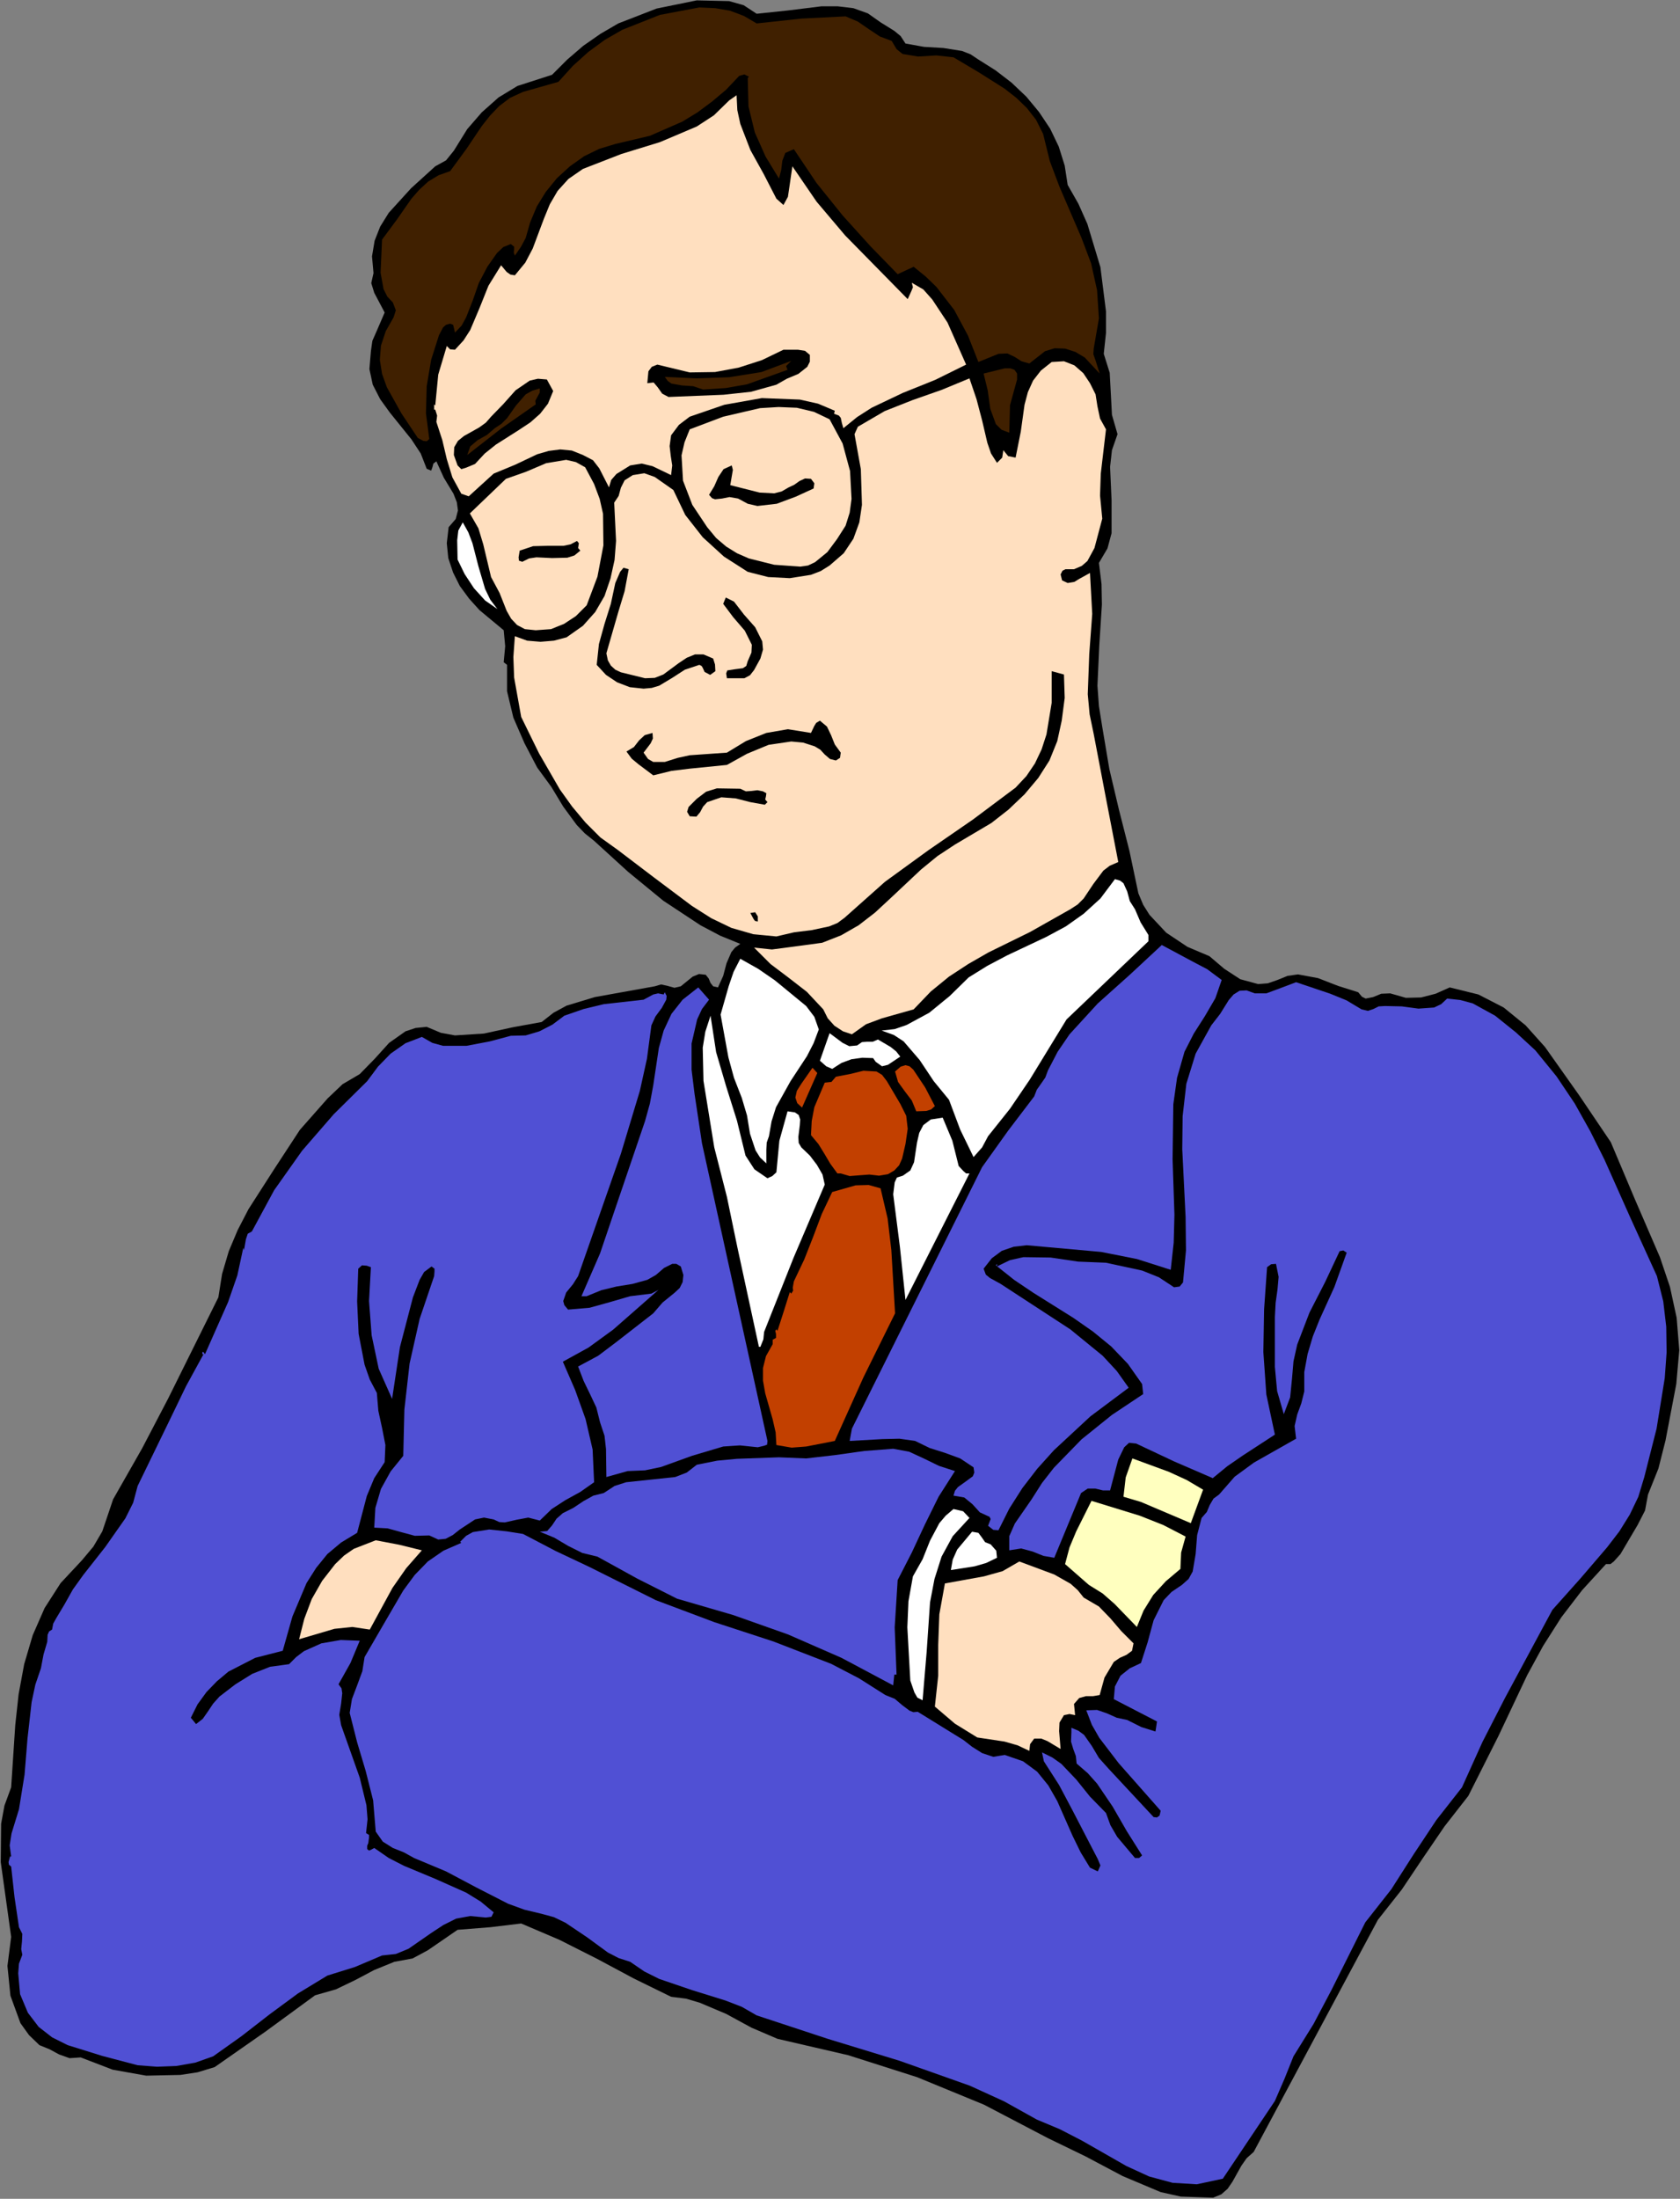
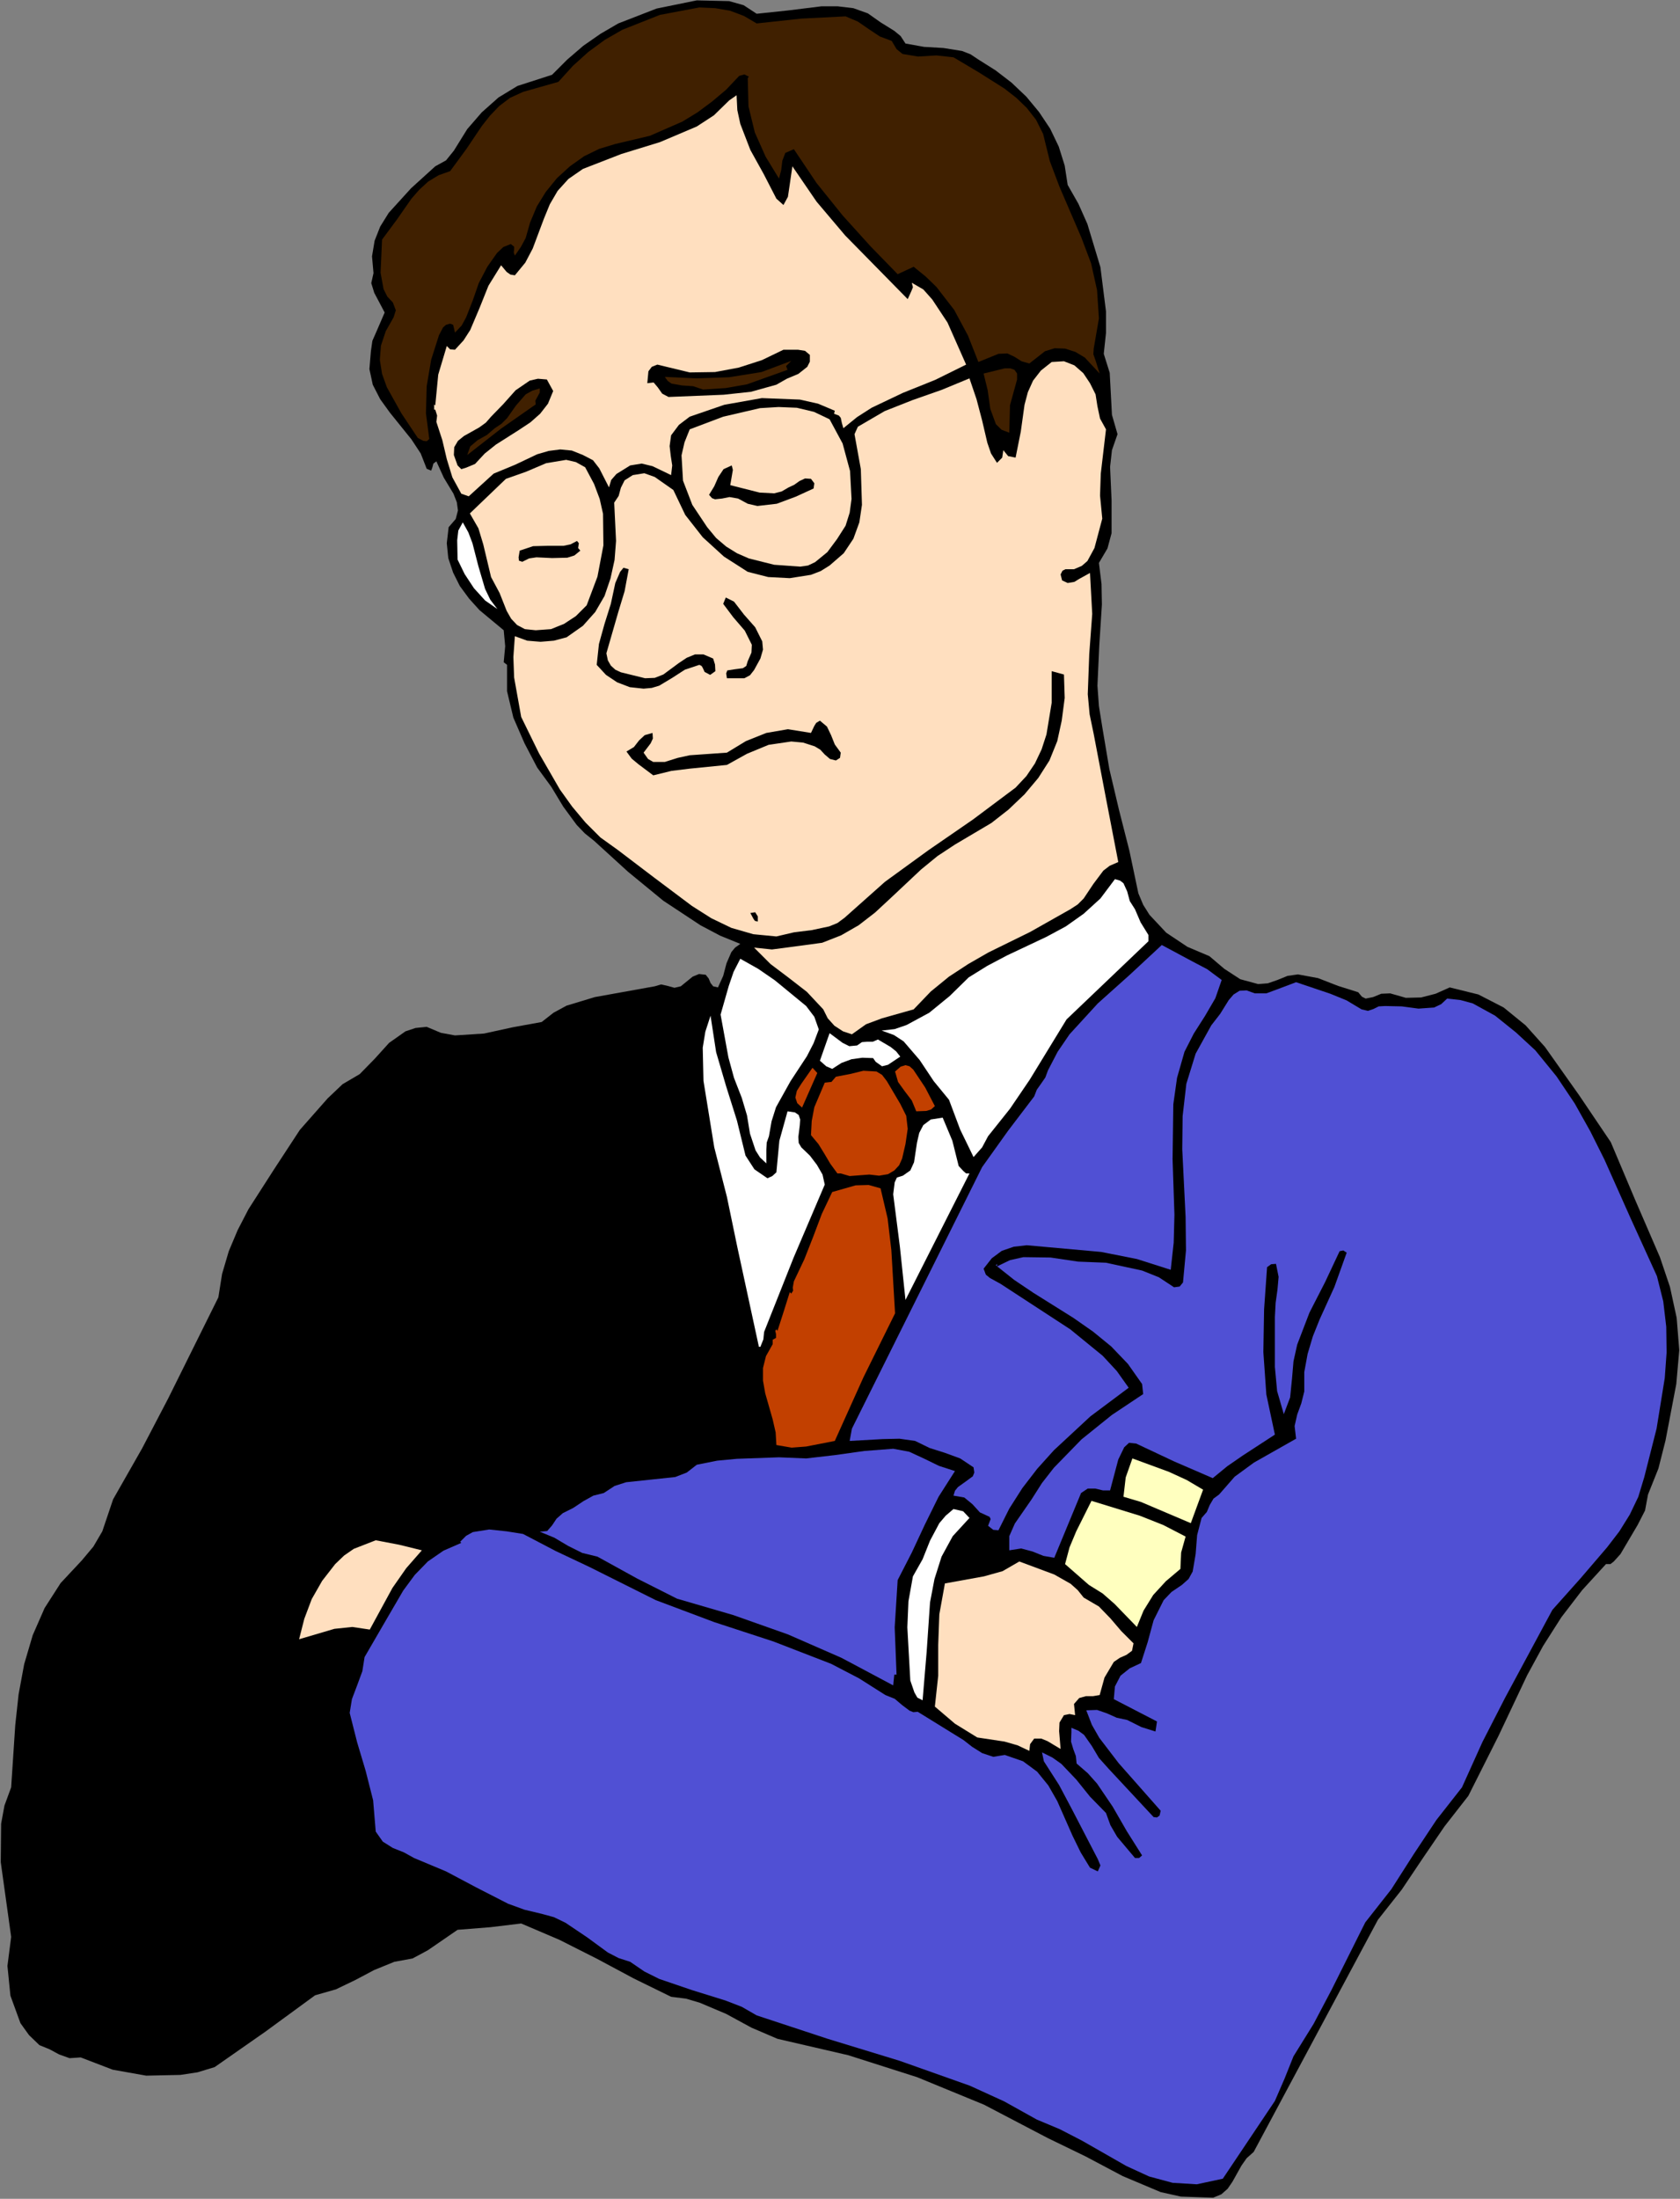
<svg xmlns="http://www.w3.org/2000/svg" xmlns:ns1="http://sodipodi.sourceforge.net/DTD/sodipodi-0.dtd" xmlns:ns2="http://www.inkscape.org/namespaces/inkscape" version="1.0" width="114.706mm" height="150.114mm" id="svg86" ns1:docname="JBIZ094.WMF">
  <rect width="100%" height="100%" fill="#808080" stroke="none" />
  <ns1:namedview pagecolor="#ffffff" bordercolor="#666666" borderopacity="1" objecttolerance="10" gridtolerance="10" guidetolerance="10" ns2:pageopacity="0" ns2:pageshadow="2" ns2:window-width="640" ns2:window-height="480" id="namedview88" />
  <defs id="defs6">
    <clipPath clipPathUnits="userSpaceOnUse" id="clipWmfPath1">
      <path d="M 0,0 L 433.44,0 L 433.44,567.264 L 0,567.264 z" id="path2" />
    </clipPath>
    <pattern id="WMFhbasepattern" patternUnits="userSpaceOnUse" width="6" height="6" x="0" y="0" />
  </defs>
  <path style="fill:#000000;fill-rule:evenodd;fill-opacity:1;stroke:none;" clip-path="url(#clipWmfPath1)" d="  M 195.264,3.552   L 203.424,2.688   L 211.968,1.632   L 216.192,1.632   L 220.224,2.112   L 223.968,3.456   L 227.232,5.76   L 230.784,7.968   L 232.416,9.312   L 233.664,11.232   L 238.464,12.096   L 243.456,12.384   L 248.256,13.152   L 250.464,14.016   L 252.48,15.36   L 256.896,18.144   L 261.024,21.312   L 264.864,24.96   L 268.128,28.896   L 271.008,33.216   L 273.216,37.824   L 274.752,42.72   L 275.52,47.712   L 278.304,52.608   L 280.608,57.792   L 283.968,68.928   L 285.408,80.352   L 285.408,85.92   L 284.832,91.296   L 286.368,96.192   L 286.656,101.568   L 286.944,107.04   L 288.384,112.032   L 286.944,116.16   L 286.464,120.48   L 286.848,129.12   L 286.848,137.568   L 285.792,141.504   L 283.584,145.248   L 284.256,150.72   L 284.352,156   L 283.68,166.464   L 283.2,176.928   L 283.584,182.208   L 284.448,187.584   L 286.272,198.432   L 288.768,208.992   L 291.456,219.552   L 293.76,230.496   L 295.008,233.472   L 296.64,236.064   L 300.96,240.672   L 306.432,244.32   L 312.096,246.72   L 315.936,249.984   L 320.064,252.672   L 324.672,253.92   L 327.168,253.728   L 329.664,252.864   L 332.256,251.808   L 334.944,251.424   L 340.128,252.384   L 345.312,254.4   L 350.496,256.032   L 351.456,257.184   L 352.416,257.664   L 354.336,257.28   L 356.448,256.416   L 358.752,256.32   L 362.784,257.472   L 366.72,257.376   L 370.464,256.416   L 374.112,254.784   L 381.504,256.608   L 388.032,259.968   L 393.696,264.576   L 398.688,270.144   L 407.52,282.624   L 415.68,294.72   L 421.92,309.504   L 428.352,324.384   L 430.944,332.064   L 432.672,340.032   L 433.344,348.384   L 432.576,357.12   L 429.792,371.712   L 427.968,378.912   L 425.28,385.632   L 424.512,389.76   L 422.592,393.504   L 418.176,400.992   L 416.448,402.912   L 415.584,403.584   L 414.432,403.584   L 408.288,410.304   L 402.912,417.312   L 398.208,424.704   L 394.08,432.288   L 386.688,447.936   L 378.912,463.392   L 372.768,471.264   L 367.2,479.424   L 361.728,487.584   L 355.584,495.36   L 323.52,555.264   L 321.696,556.896   L 320.352,558.816   L 318.048,562.944   L 316.8,564.768   L 315.168,566.208   L 313.056,567.072   L 310.08,566.976   L 304.704,566.784   L 299.52,565.632   L 289.728,561.504   L 280.128,556.416   L 270.432,551.712   L 253.92,543.072   L 236.64,535.968   L 218.88,530.304   L 200.64,526.08   L 193.92,523.2   L 187.392,519.648   L 180.576,516.768   L 177.024,515.712   L 173.184,515.232   L 163.584,510.528   L 154.08,505.44   L 144.384,500.544   L 134.496,496.32   L 126.528,497.28   L 118.08,497.952   L 110.4,503.232   L 106.464,505.344   L 101.76,506.208   L 96.576,508.32   L 91.68,510.912   L 86.688,513.312   L 81.312,514.848   L 68.448,524.256   L 55.392,533.376   L 50.976,534.72   L 46.56,535.392   L 37.728,535.584   L 29.088,534.048   L 20.832,530.88   L 17.952,531.072   L 15.264,530.112   L 12.768,528.768   L 10.176,527.712   L 7.488,525.12   L 5.28,522.048   L 2.688,514.944   L 1.92,507.264   L 2.88,499.776   L 0.192,480.48   L 0.288,470.592   L 1.152,465.888   L 2.88,461.184   L 3.936,445.152   L 4.8,437.184   L 6.24,429.408   L 8.448,421.92   L 11.52,414.912   L 15.648,408.48   L 21.12,402.624   L 24.096,399.072   L 26.4,395.136   L 29.184,386.88   L 36.672,373.728   L 43.392,360.864   L 56.352,334.752   L 57.312,328.704   L 59.04,322.848   L 61.344,317.376   L 64.128,312   L 70.656,301.824   L 77.376,291.552   L 84.576,283.392   L 88.416,279.744   L 92.832,277.152   L 96.768,273.12   L 100.416,269.088   L 104.64,266.112   L 107.232,265.248   L 110.112,264.96   L 113.76,266.496   L 117.408,267.168   L 124.896,266.688   L 132.384,265.056   L 139.776,263.712   L 142.848,261.312   L 146.208,259.488   L 153.504,257.28   L 168.96,254.496   L 170.592,254.016   L 172.32,254.4   L 174.048,254.88   L 175.68,254.496   L 178.752,252   L 180.384,251.328   L 182.112,251.52   L 182.88,252.48   L 183.36,253.632   L 184.032,254.496   L 185.28,254.784   L 186.624,251.808   L 187.488,248.544   L 188.736,245.664   L 189.696,244.512   L 191.04,243.552   L 185.856,241.44   L 180.768,238.752   L 171.168,232.416   L 162.048,224.928   L 153.312,216.96   L 150.912,215.04   L 148.8,212.832   L 145.344,208.128   L 142.272,203.04   L 138.624,198.048   L 135.36,191.808   L 132.48,185.184   L 130.848,178.368   L 130.848,171.552   L 129.984,170.88   L 130.368,166.752   L 129.984,162.624   L 123.744,157.44   L 121.056,154.464   L 118.656,151.2   L 116.928,147.744   L 115.68,144   L 115.296,140.16   L 115.776,136.032   L 117.6,133.92   L 118.176,131.712   L 117.888,129.6   L 117.024,127.392   L 114.528,123.264   L 112.608,119.04   L 111.84,119.616   L 111.552,120.672   L 111.264,121.44   L 110.112,120.96   L 108.576,117.024   L 106.176,113.376   L 100.608,106.464   L 98.112,103.008   L 96.192,99.264   L 95.328,95.232   L 95.712,90.624   L 96.096,87.936   L 97.152,85.536   L 99.264,80.64   L 96.576,75.552   L 95.808,73.056   L 96.384,70.464   L 96,66.144   L 96.672,62.112   L 98.112,58.464   L 100.32,54.912   L 106.08,48.576   L 112.32,42.912   L 115.104,41.376   L 117.12,38.88   L 120.576,33.312   L 124.32,28.992   L 128.64,25.152   L 133.536,22.176   L 138.912,20.448   L 142.464,19.296   L 146.4,15.36   L 150.528,11.808   L 154.944,8.736   L 159.552,6.048   L 169.44,2.208   L 179.808,0.096   L 188.16,0.288   L 191.904,1.344   L 195.264,3.552  z " id="path8" />
  <path style="fill:#402000;fill-rule:evenodd;fill-opacity:1;stroke:none;" clip-path="url(#clipWmfPath1)" d="  M 195.264,6.048   L 206.784,4.8   L 218.208,4.224   L 221.376,5.568   L 224.16,7.488   L 227.04,9.408   L 230.112,10.56   L 231.36,12.672   L 232.896,13.92   L 236.928,14.592   L 241.632,14.304   L 246.048,14.784   L 252.672,18.72   L 259.2,22.848   L 262.272,25.248   L 264.96,27.84   L 267.36,30.912   L 269.184,34.56   L 270.912,41.568   L 273.408,48.192   L 279.072,61.344   L 281.568,67.968   L 283.104,74.88   L 283.584,82.176   L 282.24,89.952   L 282.144,91.392   L 282.72,93.024   L 283.776,96.384   L 279.936,92.256   L 277.536,90.816   L 274.848,89.952   L 272.16,89.856   L 269.664,90.624   L 265.632,93.792   L 263.616,93.216   L 261.792,92.064   L 259.968,91.2   L 257.664,91.296   L 252.48,93.408   L 249.792,86.592   L 246.24,79.968   L 241.632,74.016   L 238.848,71.328   L 235.776,68.832   L 231.648,70.752   L 224.64,63.552   L 217.44,55.584   L 210.72,47.232   L 204.864,38.496   L 202.656,39.456   L 201.888,41.472   L 201.6,43.872   L 201.024,46.08   L 197.568,40.416   L 194.784,34.176   L 193.152,27.456   L 192.96,20.16   L 193.248,19.776   L 192.096,19.2   L 190.752,19.584   L 187.392,23.136   L 183.744,26.208   L 180,28.992   L 176.064,31.392   L 167.712,35.04   L 158.784,37.152   L 154.656,38.4   L 150.72,40.32   L 147.072,42.912   L 143.712,45.984   L 140.832,49.536   L 138.528,53.28   L 136.8,57.408   L 135.648,61.44   L 134.4,63.744   L 132.864,65.952   L 132.576,65.184   L 132.672,64.32   L 132.672,63.648   L 131.808,62.976   L 129.888,63.744   L 128.256,65.28   L 125.76,68.832   L 123.552,73.056   L 122.016,77.472   L 120.288,81.888   L 119.136,84   L 117.408,85.824   L 117.12,84.576   L 116.928,83.808   L 116.16,83.52   L 115.104,83.808   L 114.336,84.48   L 113.28,86.496   L 111.264,92.832   L 110.112,99.648   L 109.92,106.656   L 110.784,113.28   L 110.112,113.856   L 109.248,113.76   L 107.808,112.992   L 103.584,106.656   L 99.84,99.936   L 98.592,96.48   L 98.016,92.832   L 98.304,89.184   L 99.552,85.44   L 101.568,81.888   L 102.144,80.064   L 101.376,78.048   L 99.936,76.512   L 98.976,74.592   L 98.208,70.368   L 98.592,61.824   L 102.432,56.64   L 106.176,51.264   L 108.192,48.96   L 110.496,46.848   L 113.184,45.216   L 116.16,44.16   L 120.384,38.4   L 124.32,32.544   L 126.432,29.856   L 128.832,27.36   L 131.616,25.248   L 134.976,23.712   L 144.096,21.12   L 147.84,16.992   L 151.776,13.44   L 156.096,10.272   L 160.608,7.68   L 170.304,3.84   L 180.48,1.92   L 184.608,2.112   L 188.448,2.784   L 192,4.128   L 195.264,6.048  z " id="path10" />
  <path style="fill:#ffdfbf;fill-rule:evenodd;fill-opacity:1;stroke:none;" clip-path="url(#clipWmfPath1)" d="  M 200.352,51.264   L 202.176,52.896   L 203.328,50.784   L 203.712,48.192   L 204.48,42.912   L 210.72,52.032   L 218.112,60.768   L 234.24,77.184   L 235.2,75.072   L 235.584,74.112   L 235.296,72.96   L 238.272,74.688   L 240.576,77.28   L 244.512,83.232   L 249.312,94.08   L 241.344,98.016   L 232.992,101.376   L 224.928,105.216   L 221.184,107.616   L 217.632,110.496   L 217.248,109.152   L 216.96,107.808   L 216.48,107.232   L 215.712,106.944   L 215.232,106.752   L 215.424,105.984   L 211.104,104.16   L 206.4,103.104   L 196.608,102.72   L 186.912,104.448   L 177.984,107.52   L 175.2,109.632   L 173.184,112.32   L 172.8,115.104   L 173.088,117.6   L 173.472,120.096   L 173.184,122.592   L 168.384,120.288   L 165.6,119.616   L 162.624,120.096   L 159.072,122.304   L 157.728,123.84   L 157.152,125.76   L 154.656,120.864   L 153.024,118.752   L 150.432,117.408   L 147.552,116.256   L 144.576,115.968   L 141.6,116.352   L 138.624,117.216   L 132.96,119.904   L 127.392,122.208   L 120.96,128.064   L 119.04,127.392   L 116.736,123.168   L 115.296,118.464   L 114.144,113.568   L 112.608,108.864   L 112.8,107.232   L 112.32,105.696   L 112.032,105.696   L 112.032,104.352   L 112.32,104.64   L 113.088,96.672   L 115.296,89.28   L 116.16,90.144   L 117.408,90.24   L 119.616,87.84   L 121.344,85.152   L 123.744,79.488   L 126.048,73.728   L 129.312,68.448   L 130.752,70.176   L 131.712,70.848   L 132.864,71.04   L 135.552,67.776   L 137.472,64.128   L 140.352,56.448   L 141.888,52.704   L 143.904,49.248   L 146.688,46.176   L 150.432,43.584   L 160.32,39.744   L 170.304,36.672   L 179.808,32.64   L 184.224,29.76   L 188.16,25.92   L 190.08,24.576   L 190.272,28.416   L 191.04,31.968   L 193.632,38.688   L 197.088,44.928   L 200.352,51.264  z " id="path12" />
  <path style="fill:#000000;fill-rule:evenodd;fill-opacity:1;stroke:none;" clip-path="url(#clipWmfPath1)" d="  M 208.992,91.584   L 208.992,93.312   L 208.32,94.656   L 206.016,96.48   L 203.04,97.728   L 200.352,99.264   L 193.824,101.088   L 186.72,101.856   L 172.512,102.432   L 170.88,101.568   L 169.728,99.936   L 168.672,98.688   L 167.04,98.88   L 167.328,95.808   L 168.192,94.656   L 169.632,94.08   L 177.984,96.096   L 184.512,96   L 190.656,94.848   L 196.608,92.928   L 202.176,90.24   L 205.92,90.24   L 207.744,90.528   L 208.992,91.584  z " id="path14" />
  <path style="fill:#402000;fill-rule:evenodd;fill-opacity:1;stroke:none;" clip-path="url(#clipWmfPath1)" d="  M 202.848,94.464   L 203.232,95.424   L 192.768,99.168   L 187.296,100.128   L 181.44,100.512   L 178.848,99.648   L 175.968,99.456   L 173.28,98.976   L 172.32,98.304   L 171.552,97.248   L 179.712,97.632   L 188.16,97.344   L 196.512,96   L 204.192,93.12   L 202.848,94.464  z " id="path16" />
  <path style="fill:#ffdfbf;fill-rule:evenodd;fill-opacity:1;stroke:none;" clip-path="url(#clipWmfPath1)" d="  M 281.28,98.88   L 282.72,101.76   L 283.2,104.832   L 283.872,108   L 285.408,110.784   L 284.064,122.208   L 283.872,127.872   L 284.448,133.824   L 282.432,141.408   L 280.608,144.768   L 279.168,146.016   L 277.152,146.88   L 274.944,146.88   L 274.176,147.264   L 273.696,148.224   L 274.08,149.76   L 275.52,150.432   L 277.248,150.144   L 278.496,149.376   L 281.28,147.84   L 281.856,158.4   L 281.088,168.768   L 280.704,179.136   L 281.184,184.32   L 282.24,189.408   L 285.408,206.016   L 288.576,222.432   L 286.368,223.392   L 284.736,224.64   L 282.144,228.096   L 279.648,231.84   L 278.112,233.376   L 276.192,234.624   L 265.824,240.48   L 255.072,245.76   L 249.888,248.736   L 244.896,252   L 240.192,255.84   L 235.776,260.448   L 227.616,262.752   L 223.488,264.288   L 219.84,266.88   L 217.536,266.112   L 215.328,264.672   L 213.6,262.752   L 212.448,260.448   L 208.224,255.936   L 203.52,252.288   L 198.816,248.736   L 194.592,244.512   L 199.2,244.992   L 203.616,244.416   L 212.16,243.264   L 217.056,241.344   L 221.568,238.752   L 225.792,235.488   L 229.728,231.84   L 237.696,224.352   L 241.92,220.896   L 246.432,217.92   L 255.84,212.352   L 260.256,208.896   L 264.384,204.96   L 267.936,200.736   L 270.816,196.224   L 272.832,191.232   L 273.984,185.952   L 274.752,180.096   L 274.56,174.048   L 271.392,173.184   L 271.392,181.344   L 270.048,189.504   L 268.8,193.344   L 267.072,196.992   L 264.864,200.256   L 262.08,203.232   L 251.04,211.488   L 239.616,219.36   L 228.384,227.52   L 217.92,236.832   L 216.096,238.176   L 213.984,239.04   L 209.472,240   L 204.864,240.576   L 200.352,241.632   L 194.4,241.056   L 188.736,239.424   L 183.552,236.928   L 178.56,233.76   L 168.96,226.56   L 159.36,219.264   L 154.944,216.096   L 151.104,212.256   L 147.648,208.128   L 144.48,203.712   L 139.104,194.4   L 134.496,184.992   L 132.672,174.816   L 132.48,169.536   L 132.864,164.16   L 136.032,165.312   L 139.488,165.6   L 142.944,165.312   L 146.208,164.448   L 150.432,161.472   L 153.6,157.92   L 156,153.792   L 157.536,149.28   L 158.592,144.48   L 158.976,139.584   L 158.496,129.696   L 159.648,127.968   L 160.224,125.856   L 161.184,123.936   L 163.296,122.592   L 166.272,122.112   L 168.96,123.072   L 173.76,126.432   L 176.832,132.864   L 181.344,138.624   L 186.816,143.616   L 192.96,147.552   L 198.24,148.896   L 203.808,149.184   L 209.28,148.32   L 211.776,147.36   L 214.08,145.92   L 217.728,142.752   L 220.224,139.008   L 221.76,134.784   L 222.432,130.272   L 222.144,121.056   L 220.512,112.032   L 221.376,110.112   L 228.288,106.08   L 235.584,103.2   L 242.976,100.608   L 250.176,97.632   L 252,103.008   L 253.44,108.48   L 254.784,114.24   L 255.744,117.024   L 257.28,119.424   L 258.624,118.08   L 258.912,116.16   L 260.16,117.696   L 262.08,118.08   L 263.424,111.36   L 264.384,104.448   L 265.248,101.184   L 266.592,98.208   L 268.608,95.616   L 271.392,93.408   L 274.56,93.216   L 277.248,94.272   L 279.552,96.288   L 281.28,98.88  z " id="path18" />
  <path style="fill:#402000;fill-rule:evenodd;fill-opacity:1;stroke:none;" clip-path="url(#clipWmfPath1)" d="  M 262.464,97.92   L 260.64,104.544   L 260.448,111.648   L 258.432,110.88   L 256.992,109.44   L 255.552,105.504   L 254.88,100.704   L 253.824,96.384   L 259.296,95.04   L 260.736,95.04   L 261.792,95.424   L 262.464,96.384   L 262.464,97.92  z " id="path20" />
  <path style="fill:#000000;fill-rule:evenodd;fill-opacity:1;stroke:none;" clip-path="url(#clipWmfPath1)" d="  M 142.752,100.896   L 141.408,104.16   L 139.392,106.752   L 136.896,108.96   L 134.016,110.88   L 127.968,114.72   L 125.088,117.024   L 122.592,119.712   L 120.288,120.672   L 119.04,121.056   L 118.08,120.096   L 117.12,117.408   L 117.216,115.392   L 118.176,113.76   L 119.712,112.512   L 123.648,110.304   L 125.376,109.056   L 126.72,107.52   L 129.888,104.256   L 133.056,100.704   L 136.704,98.208   L 138.816,97.728   L 141.12,97.92   L 142.752,100.896  z " id="path22" />
  <path style="fill:#402000;fill-rule:evenodd;fill-opacity:1;stroke:none;" clip-path="url(#clipWmfPath1)" d="  M 139.296,100.224   L 139.296,101.28   L 138.72,102.336   L 138.144,103.392   L 138.24,104.352   L 129.312,110.592   L 120.576,117.408   L 121.344,115.2   L 123.264,113.568   L 125.664,112.224   L 127.68,110.496   L 129.408,109.344   L 130.848,107.904   L 133.152,104.64   L 135.648,101.76   L 137.376,100.8   L 139.296,100.224  z " id="path24" />
  <path style="fill:#ffdfbf;fill-rule:evenodd;fill-opacity:1;stroke:none;" clip-path="url(#clipWmfPath1)" d="  M 214.08,108.192   L 217.44,114.432   L 219.36,121.536   L 219.744,128.736   L 219.264,132.288   L 218.208,135.648   L 216,139.104   L 213.504,142.464   L 210.336,145.056   L 208.512,145.92   L 206.496,146.208   L 199.776,145.728   L 193.248,144.096   L 190.176,142.752   L 187.392,141.024   L 184.8,138.816   L 182.496,136.032   L 178.656,130.272   L 176.256,124.032   L 175.872,117.504   L 176.64,114.144   L 177.984,110.784   L 186.624,107.52   L 196.128,105.312   L 200.928,105.024   L 205.632,105.216   L 210.048,106.272   L 214.08,108.192  z " id="path26" />
  <path style="fill:#ffdfbf;fill-rule:evenodd;fill-opacity:1;stroke:none;" clip-path="url(#clipWmfPath1)" d="  M 153.312,124.896   L 154.752,128.736   L 155.616,132.576   L 155.712,140.736   L 154.176,148.8   L 151.392,156.192   L 148.608,158.976   L 145.536,160.992   L 142.176,162.336   L 138.24,162.624   L 135.456,162.336   L 133.44,161.28   L 131.904,159.648   L 130.752,157.632   L 128.928,153.024   L 126.72,148.896   L 124.704,140.448   L 123.456,136.32   L 121.248,132.48   L 130.56,123.552   L 135.744,121.728   L 140.928,119.52   L 146.112,118.656   L 148.608,119.232   L 151.008,120.576   L 153.312,124.896  z " id="path28" />
  <path style="fill:#000000;fill-rule:evenodd;fill-opacity:1;stroke:none;" clip-path="url(#clipWmfPath1)" d="  M 189.12,121.248   L 188.448,125.184   L 196.032,127.104   L 199.776,127.296   L 201.696,126.816   L 203.52,125.76   L 204.96,125.088   L 206.304,124.128   L 207.744,123.456   L 209.28,123.552   L 210.144,124.704   L 209.952,126.048   L 205.344,128.16   L 200.448,129.984   L 195.456,130.56   L 192.96,129.984   L 190.464,128.64   L 188.256,128.256   L 186.336,128.64   L 184.512,128.832   L 183.744,128.544   L 182.976,127.68   L 184.32,125.472   L 185.376,123.072   L 186.72,121.056   L 188.832,120.096   L 189.12,121.248  z " id="path30" />
  <path style="fill:#ffffff;fill-rule:evenodd;fill-opacity:1;stroke:none;" clip-path="url(#clipWmfPath1)" d="  M 128.352,157.152   L 125.184,154.944   L 122.304,151.776   L 119.904,148.128   L 118.08,144.384   L 117.984,139.392   L 118.272,136.896   L 119.424,134.784   L 120.864,137.376   L 121.92,140.16   L 123.456,146.112   L 125.184,151.968   L 126.528,154.752   L 128.352,157.152  z " id="path32" />
  <path style="fill:#000000;fill-rule:evenodd;fill-opacity:1;stroke:none;" clip-path="url(#clipWmfPath1)" d="  M 149.376,140.16   L 149.184,141.408   L 149.76,142.08   L 148.224,143.328   L 146.4,143.904   L 142.464,144   L 138.432,143.808   L 136.512,144.096   L 134.784,144.96   L 133.92,144.672   L 133.824,143.808   L 134.112,142.08   L 137.568,140.928   L 141.504,140.832   L 145.44,140.832   L 147.264,140.448   L 148.896,139.584   L 149.376,140.16  z " id="path34" />
  <path style="fill:#000000;fill-rule:evenodd;fill-opacity:1;stroke:none;" clip-path="url(#clipWmfPath1)" d="  M 162.24,146.88   L 161.184,152.544   L 159.552,157.92   L 156.48,168.576   L 156.864,170.4   L 157.632,171.744   L 158.784,172.8   L 160.224,173.472   L 166.464,175.008   L 168.96,174.912   L 171.168,174.048   L 175.2,171.072   L 177.216,169.728   L 179.328,168.864   L 181.536,168.864   L 184.032,169.92   L 184.512,171.456   L 184.608,173.184   L 183.264,174.144   L 181.824,173.376   L 181.344,172.32   L 181.056,171.84   L 180.48,171.552   L 176.736,172.8   L 173.472,174.912   L 170.112,176.928   L 168.192,177.504   L 166.08,177.696   L 162.528,177.312   L 159.264,176.064   L 156.384,174.144   L 153.984,171.552   L 154.56,166.176   L 156,160.992   L 157.632,155.808   L 158.784,150.432   L 160.032,147.552   L 160.896,146.496   L 162.24,146.88  z " id="path36" />
  <path style="fill:#000000;fill-rule:evenodd;fill-opacity:1;stroke:none;" clip-path="url(#clipWmfPath1)" d="  M 189.408,155.232   L 192,158.592   L 194.88,161.856   L 196.704,165.504   L 196.896,167.616   L 196.224,169.92   L 194.592,172.896   L 193.536,174.24   L 192.096,175.008   L 187.584,175.008   L 187.392,173.76   L 187.68,172.992   L 189.504,172.704   L 191.712,172.416   L 192.576,171.84   L 192.96,170.592   L 193.92,168.384   L 194.016,166.368   L 192.192,162.72   L 189.216,159.264   L 186.624,155.808   L 187.296,154.176   L 189.408,155.232  z " id="path38" />
  <path style="fill:#000000;fill-rule:evenodd;fill-opacity:1;stroke:none;" clip-path="url(#clipWmfPath1)" d="  M 216.96,194.208   L 216.768,195.552   L 215.712,196.224   L 214.176,195.84   L 212.832,194.688   L 211.68,193.44   L 210.24,192.576   L 207.264,191.616   L 204.192,191.328   L 198.336,192.192   L 192.768,194.496   L 187.584,197.376   L 177.984,198.336   L 173.28,198.912   L 168.576,200.064   L 164.736,197.184   L 163.008,195.744   L 161.664,193.92   L 163.584,192.768   L 164.928,191.04   L 166.368,189.696   L 168.384,189.12   L 168.48,190.56   L 167.904,191.808   L 166.08,194.208   L 167.232,195.84   L 168.576,196.608   L 171.552,196.608   L 174.912,195.552   L 177.984,194.88   L 187.584,194.208   L 192.48,191.232   L 197.76,189.12   L 203.328,188.16   L 209.28,189.12   L 210.144,187.296   L 210.624,186.528   L 211.584,185.952   L 213.408,187.488   L 214.464,189.696   L 215.424,192.096   L 216.96,194.208  z " id="path40" />
-   <path style="fill:#000000;fill-rule:evenodd;fill-opacity:1;stroke:none;" clip-path="url(#clipWmfPath1)" d="  M 196.896,204.192   L 197.76,204.672   L 197.664,205.44   L 197.472,206.304   L 198.048,206.976   L 197.376,207.648   L 193.632,206.976   L 189.888,206.016   L 186.144,205.728   L 182.496,206.976   L 181.44,208.128   L 180.672,209.568   L 179.712,210.72   L 177.984,210.624   L 177.312,209.472   L 177.696,208.224   L 179.808,206.112   L 182.208,204.288   L 184.992,203.424   L 191.04,203.52   L 192.48,204.192   L 193.92,204.096   L 195.456,203.904   L 196.896,204.192  z " id="path42" />
  <path style="fill:#ffffff;fill-rule:evenodd;fill-opacity:1;stroke:none;" clip-path="url(#clipWmfPath1)" d="  M 292.896,234.624   L 294.336,237.984   L 296.352,241.248   L 296.352,242.88   L 275.232,263.04   L 265.728,278.592   L 260.64,286.08   L 254.976,293.184   L 253.44,296.064   L 251.232,298.56   L 247.776,291.456   L 244.896,283.776   L 240.96,278.976   L 237.312,273.504   L 233.184,268.704   L 230.688,267.072   L 227.52,265.92   L 230.88,265.536   L 233.952,264.48   L 239.808,261.312   L 245.088,256.992   L 249.984,252.192   L 254.784,249.216   L 259.872,246.528   L 270.048,241.728   L 275.04,239.04   L 279.648,235.776   L 283.968,231.84   L 287.712,226.848   L 289.056,227.232   L 289.92,227.904   L 290.88,230.016   L 291.552,232.512   L 292.896,234.624  z " id="path44" />
-   <path style="fill:#000000;fill-rule:evenodd;fill-opacity:1;stroke:none;" clip-path="url(#clipWmfPath1)" d="  M 195.552,236.448   L 195.552,237.792   L 194.784,237.6   L 194.4,237.024   L 193.632,235.584   L 194.88,235.392   L 195.552,236.448  z " id="path46" />
+   <path style="fill:#000000;fill-rule:evenodd;fill-opacity:1;stroke:none;" clip-path="url(#clipWmfPath1)" d="  M 195.552,236.448   L 195.552,237.792   L 194.784,237.6   L 194.4,237.024   L 193.632,235.584   L 194.88,235.392   L 195.552,236.448  " id="path46" />
  <path style="fill:#5050d4;fill-rule:evenodd;fill-opacity:1;stroke:none;" clip-path="url(#clipWmfPath1)" d="  M 315.264,252.864   L 313.632,257.568   L 310.944,262.176   L 308.064,266.688   L 305.664,271.392   L 303.744,278.112   L 302.784,284.928   L 302.592,299.136   L 303.072,313.44   L 302.88,320.64   L 302.112,327.648   L 293.376,324.864   L 284.16,323.04   L 264.96,321.312   L 261.6,321.696   L 258.528,322.752   L 255.936,324.672   L 253.824,327.36   L 254.4,328.896   L 255.456,329.76   L 258.24,331.296   L 276.192,343.008   L 284.544,349.824   L 288.192,353.76   L 291.264,358.08   L 281.376,365.472   L 271.968,374.208   L 267.648,379.008   L 263.808,384   L 260.448,389.28   L 257.664,394.848   L 256.32,394.752   L 254.976,393.696   L 255.456,392.448   L 255.648,391.968   L 255.36,391.392   L 252.864,390.24   L 250.944,388.128   L 248.832,386.4   L 246.048,385.92   L 246.432,384.672   L 247.2,383.712   L 249.216,382.272   L 251.04,380.928   L 251.424,379.968   L 251.232,378.624   L 247.776,376.32   L 243.84,374.88   L 239.904,373.632   L 236.16,371.808   L 232.128,371.232   L 227.808,371.328   L 219.264,371.808   L 219.84,368.64   L 253.44,301.152   L 260.16,291.744   L 266.88,282.912   L 267.552,281.184   L 268.704,279.552   L 269.76,278.016   L 270.432,276.192   L 272.928,271.392   L 276,266.88   L 283.296,258.912   L 291.552,251.52   L 299.808,243.84   L 307.68,248.064   L 311.52,250.08   L 315.264,252.864  z " id="path48" />
  <path style="fill:#ffffff;fill-rule:evenodd;fill-opacity:1;stroke:none;" clip-path="url(#clipWmfPath1)" d="  M 208.032,259.584   L 210.144,262.368   L 211.296,265.632   L 209.952,269.184   L 208.224,272.544   L 204,278.976   L 200.256,285.696   L 199.104,289.344   L 198.432,293.184   L 197.856,294.816   L 197.76,296.64   L 197.76,300.192   L 196.128,298.656   L 194.976,296.832   L 193.536,292.512   L 192.768,287.808   L 191.424,283.296   L 189.408,278.112   L 187.968,272.832   L 185.952,261.792   L 188.064,254.4   L 189.312,250.752   L 191.04,247.392   L 195.648,249.984   L 199.968,252.96   L 208.032,259.584  z " id="path50" />
  <path style="fill:#5050d4;fill-rule:evenodd;fill-opacity:1;stroke:none;" clip-path="url(#clipWmfPath1)" d="  M 351.36,260.448   L 352.992,260.832   L 354.432,260.352   L 355.776,259.68   L 357.408,259.584   L 361.728,259.68   L 366.048,260.256   L 370.08,259.968   L 371.904,259.104   L 373.44,257.664   L 376.896,258.048   L 380.064,258.912   L 385.824,262.08   L 391.2,266.4   L 396.192,271.008   L 401.664,277.728   L 406.368,284.736   L 410.4,291.936   L 414.048,299.232   L 420.768,314.304   L 427.584,329.28   L 429.216,335.808   L 429.984,342.336   L 430.08,348.96   L 429.6,355.584   L 427.488,368.64   L 424.32,381.12   L 422.784,386.208   L 420.576,390.816   L 417.888,395.136   L 414.72,399.264   L 407.808,407.328   L 400.608,415.392   L 388.416,438.048   L 382.56,449.472   L 377.28,461.184   L 370.656,469.632   L 364.8,478.464   L 359.04,487.488   L 352.32,496.032   L 343.584,513.504   L 338.976,522.24   L 333.792,530.592   L 331.488,536.352   L 328.992,542.112   L 315.552,562.176   L 308.832,563.616   L 302.592,563.232   L 296.544,561.6   L 290.688,558.912   L 279.264,552.384   L 273.504,549.408   L 267.552,546.912   L 259.104,542.208   L 250.272,538.176   L 232.128,531.744   L 213.6,526.08   L 195.264,520.032   L 191.424,517.824   L 187.2,516.192   L 178.56,513.504   L 170.112,510.624   L 166.272,508.704   L 162.624,506.208   L 159.648,505.248   L 156.864,503.808   L 151.488,499.872   L 145.92,496.128   L 142.944,494.688   L 139.776,493.824   L 135.36,492.768   L 131.136,491.232   L 123.072,487.104   L 115.104,482.88   L 106.848,479.424   L 104.256,477.984   L 101.376,476.832   L 98.784,475.2   L 96.96,472.608   L 96.288,464.544   L 94.368,456.96   L 92.16,449.568   L 90.24,441.984   L 90.816,438.432   L 92.16,434.88   L 93.504,431.232   L 94.08,427.584   L 98.976,419.136   L 104.064,410.4   L 107.04,406.368   L 110.4,402.912   L 114.432,400.128   L 119.04,398.112   L 118.752,397.824   L 120.288,396.288   L 122.016,395.328   L 126.24,394.656   L 130.752,395.136   L 134.976,395.808   L 143.424,400.224   L 152.16,404.352   L 169.248,412.896   L 184.32,418.56   L 199.584,423.552   L 214.464,429.312   L 221.664,433.056   L 228.48,437.376   L 230.88,438.336   L 232.8,439.968   L 234.72,441.408   L 235.68,441.792   L 236.832,441.696   L 248.64,448.992   L 250.848,450.72   L 253.44,452.352   L 256.32,453.312   L 259.296,452.832   L 264,454.464   L 267.648,457.152   L 270.528,460.704   L 272.832,464.736   L 276.768,473.664   L 278.88,477.984   L 281.28,481.92   L 283.296,482.88   L 283.968,481.344   L 283.296,479.712   L 276.672,466.944   L 273.312,460.608   L 269.376,454.464   L 268.896,452.16   L 271.584,453.504   L 273.888,455.136   L 277.728,459.168   L 281.28,463.584   L 285.408,467.808   L 286.56,470.976   L 288.288,473.952   L 292.896,479.424   L 293.952,479.424   L 294.72,478.752   L 290.784,472.512   L 287.136,466.176   L 283.104,460.224   L 280.704,457.536   L 277.824,455.04   L 277.632,453.12   L 276.96,451.296   L 276.384,449.376   L 276.48,446.976   L 276.48,445.824   L 278.304,446.592   L 279.744,447.648   L 281.76,450.528   L 283.584,453.6   L 286.08,456.384   L 297.696,468.864   L 298.56,468.96   L 299.232,468.48   L 299.52,467.232   L 288.672,454.944   L 283.68,448.416   L 281.76,445.056   L 280.32,441.312   L 283.104,441.216   L 285.6,442.08   L 288.192,443.232   L 290.88,443.808   L 294.528,445.632   L 298.176,446.784   L 298.368,445.536   L 298.56,444.192   L 287.424,438.432   L 287.712,435.168   L 289.152,432.384   L 291.552,430.464   L 294.432,429.12   L 296.16,423.744   L 297.696,418.08   L 300.288,412.896   L 302.304,410.784   L 304.992,408.96   L 306.72,407.424   L 307.776,405.504   L 308.544,400.992   L 308.928,396.096   L 310.08,391.68   L 311.424,390.144   L 312.192,388.32   L 313.152,386.688   L 314.592,385.632   L 318.624,381.024   L 323.616,377.376   L 334.464,371.232   L 334.08,367.968   L 334.752,364.992   L 335.808,362.112   L 336.576,359.04   L 336.576,354.048   L 337.44,349.344   L 338.784,344.832   L 340.512,340.512   L 344.352,332.064   L 347.52,323.232   L 346.656,322.656   L 345.696,322.848   L 341.952,330.816   L 337.92,338.688   L 334.752,346.944   L 333.792,351.264   L 333.408,355.776   L 332.928,360.576   L 331.296,364.896   L 329.568,358.944   L 328.992,352.704   L 328.992,339.84   L 329.184,336.192   L 329.664,332.736   L 329.952,329.472   L 329.28,326.112   L 328.032,326.208   L 326.976,326.976   L 326.208,337.824   L 326.016,348.864   L 326.784,359.808   L 328.992,370.176   L 320.736,375.552   L 316.704,378.336   L 312.96,381.408   L 302.976,377.088   L 293.184,372.48   L 291.36,372.288   L 290.112,373.44   L 288.576,376.608   L 286.464,384.576   L 284.64,384.576   L 282.624,384.096   L 280.704,384.096   L 278.976,385.248   L 272.064,401.952   L 269.28,401.472   L 266.4,400.32   L 263.52,399.552   L 260.448,400.032   L 260.448,396.384   L 261.888,393.12   L 266.208,386.88   L 268.896,382.656   L 271.968,378.72   L 279.072,371.424   L 286.944,365.088   L 295.008,359.712   L 294.72,357.12   L 291.072,351.936   L 286.752,347.424   L 282.048,343.584   L 276.96,340.032   L 266.688,333.6   L 261.696,330.24   L 256.992,326.496   L 257.28,326.112   L 257.28,326.784   L 260.64,325.152   L 264.096,324.384   L 271.104,324.48   L 278.208,325.536   L 285.408,325.824   L 294.72,327.84   L 299.04,329.568   L 302.976,332.16   L 304.416,331.968   L 305.28,330.912   L 306.048,322.656   L 305.952,314.016   L 305.088,296.544   L 305.184,288   L 306.144,279.648   L 308.544,271.872   L 312.576,264.576   L 314.88,261.6   L 317.088,258.048   L 318.336,256.608   L 319.872,255.648   L 321.696,255.552   L 323.808,256.32   L 326.784,256.32   L 329.376,255.36   L 334.464,253.44   L 343.296,256.416   L 347.52,258.144   L 351.36,260.448  z " id="path52" />
-   <path style="fill:#5050d4;fill-rule:evenodd;fill-opacity:1;stroke:none;" clip-path="url(#clipWmfPath1)" d="  M 182.976,257.952   L 181.152,260.352   L 179.904,263.04   L 178.464,269.28   L 178.464,276   L 179.232,282.24   L 181.152,295.008   L 198.048,371.808   L 197.952,372.768   L 197.184,373.056   L 195.552,373.44   L 190.944,372.96   L 186.624,373.248   L 178.56,375.648   L 170.592,378.528   L 166.464,379.392   L 161.952,379.584   L 156.48,381.12   L 156.384,373.92   L 156,370.464   L 154.848,367.008   L 153.888,363.168   L 152.256,359.712   L 150.624,356.352   L 149.184,352.608   L 154.368,349.824   L 159.072,346.272   L 168.576,338.88   L 170.976,336.096   L 174.048,333.6   L 175.392,332.352   L 176.16,330.816   L 176.352,328.992   L 175.68,326.784   L 174.528,326.112   L 173.472,326.112   L 171.36,327.168   L 169.248,328.992   L 167.04,330.24   L 163.2,331.296   L 159.072,331.968   L 155.136,332.928   L 151.392,334.464   L 150.048,334.464   L 154.848,323.424   L 158.688,312.096   L 166.464,289.248   L 167.712,284.736   L 168.576,280.032   L 170.016,270.432   L 171.264,265.92   L 173.28,261.6   L 176.16,257.952   L 180.192,254.784   L 182.976,257.952  z " id="path54" />
-   <path style="fill:#5050d4;fill-rule:evenodd;fill-opacity:1;stroke:none;" clip-path="url(#clipWmfPath1)" d="  M 168.096,264.576   L 166.944,273.216   L 165.12,281.472   L 160.224,297.696   L 149.184,329.28   L 147.84,331.392   L 146.112,333.504   L 145.344,335.712   L 145.632,336.768   L 146.592,337.92   L 152.16,337.44   L 157.344,336   L 162.624,334.464   L 168.096,333.792   L 169.92,332.832   L 158.208,343.104   L 151.872,347.712   L 145.248,351.36   L 148.416,358.656   L 151.104,366.144   L 152.928,374.016   L 153.312,382.464   L 149.76,384.96   L 145.92,387.072   L 142.368,389.376   L 139.296,392.352   L 136.32,391.584   L 133.248,392.16   L 130.272,392.832   L 128.832,392.736   L 127.392,392.064   L 124.896,391.584   L 122.592,392.064   L 118.656,394.656   L 116.832,396.096   L 115.008,397.056   L 113.088,397.248   L 110.784,396.192   L 107.04,396.288   L 103.488,395.328   L 100.032,394.368   L 96.576,394.176   L 96.864,389.088   L 98.304,384.192   L 100.8,379.68   L 104.064,375.648   L 104.352,363.744   L 105.696,351.84   L 108.288,340.32   L 112.032,329.28   L 112.128,328.032   L 112.128,327.36   L 111.36,326.784   L 109.44,328.224   L 108.288,330.24   L 106.56,334.752   L 103.2,347.616   L 101.184,360.96   L 97.728,353.184   L 95.904,344.544   L 95.232,335.712   L 95.712,326.976   L 94.656,326.592   L 93.408,326.496   L 92.448,327.36   L 92.16,335.808   L 92.544,344.16   L 94.08,352.128   L 95.424,355.968   L 97.248,359.424   L 97.632,364.032   L 98.592,368.448   L 99.456,372.864   L 99.264,377.28   L 96.576,381.408   L 94.656,386.016   L 92.16,395.52   L 88.032,398.016   L 84.48,400.992   L 81.6,404.544   L 79.104,408.48   L 75.456,417.12   L 72.96,425.952   L 65.856,427.776   L 58.944,431.328   L 55.968,433.824   L 53.28,436.608   L 50.976,439.776   L 49.248,443.232   L 50.592,444.864   L 52.32,443.52   L 53.664,441.6   L 55.008,439.584   L 56.64,437.76   L 60.768,434.592   L 65.088,431.904   L 69.696,430.08   L 74.592,429.408   L 76.416,427.584   L 78.432,426.048   L 82.944,424.032   L 87.936,423.168   L 92.832,423.36   L 90.432,429.12   L 87.36,434.592   L 88.128,435.648   L 88.32,436.896   L 88.032,439.584   L 87.552,442.464   L 88.032,445.152   L 92.832,458.688   L 94.56,465.792   L 94.848,469.44   L 94.464,472.992   L 95.232,473.472   L 95.232,474.144   L 95.04,475.584   L 94.752,476.256   L 94.752,477.12   L 95.232,477.504   L 95.712,477.312   L 96.576,476.832   L 100.32,479.424   L 104.256,481.44   L 112.32,484.8   L 120.288,488.352   L 124.032,490.656   L 127.392,493.44   L 126.816,494.592   L 125.376,494.784   L 121.344,494.4   L 117.696,495.072   L 114.432,496.704   L 111.36,498.72   L 105.408,502.848   L 102.144,504.192   L 98.592,504.576   L 91.584,507.552   L 84.48,509.76   L 76.896,514.368   L 69.6,519.744   L 62.304,525.408   L 55.008,530.592   L 50.4,532.224   L 45.504,533.088   L 40.512,533.28   L 35.52,532.896   L 26.4,530.496   L 17.472,527.712   L 13.44,525.696   L 9.984,523.008   L 7.2,519.36   L 5.184,514.56   L 4.704,509.184   L 4.896,506.688   L 5.76,504.384   L 5.472,502.944   L 5.664,501.024   L 5.76,499.008   L 4.896,497.28   L 3.744,489.504   L 2.88,481.632   L 2.304,481.152   L 2.208,480.48   L 2.592,479.04   L 2.88,479.04   L 2.496,476.16   L 2.976,473.088   L 4.896,466.848   L 6.336,457.92   L 7.104,448.512   L 8.16,439.2   L 9.12,434.688   L 10.56,430.464   L 11.232,426.912   L 12.192,423.648   L 12.288,421.824   L 12.672,420.96   L 13.44,420.48   L 13.728,418.944   L 14.592,417.408   L 16.608,414.048   L 18.816,410.112   L 21.504,406.368   L 27.168,399.168   L 32.352,391.776   L 34.368,387.744   L 35.52,383.424   L 43.872,366.24   L 48,357.696   L 52.512,349.44   L 52.224,349.44   L 52.224,348.864   L 52.512,348.864   L 52.896,349.44   L 58.848,336   L 61.248,329.088   L 62.784,321.984   L 62.976,322.56   L 63.456,319.776   L 63.936,318.336   L 64.992,317.76   L 70.752,307.104   L 77.952,296.928   L 86.112,287.52   L 94.752,278.976   L 97.536,275.232   L 100.8,271.872   L 104.64,269.184   L 108.864,267.552   L 111.552,269.088   L 114.336,269.856   L 120.384,269.856   L 126.432,268.704   L 131.808,267.264   L 135.648,267.168   L 139.2,266.112   L 142.56,264.384   L 145.632,262.08   L 150.624,260.352   L 155.808,259.104   L 166.08,257.952   L 168.576,256.608   L 169.824,256.32   L 171.264,256.608   L 171.552,256.032   L 172.032,256.992   L 171.936,257.952   L 170.784,260.064   L 169.152,262.272   L 168.096,264.576  z " id="path56" />
  <path style="fill:#ffffff;fill-rule:evenodd;fill-opacity:1;stroke:none;" clip-path="url(#clipWmfPath1)" d="  M 192.384,298.176   L 194.688,301.728   L 198.048,304.032   L 199.296,303.456   L 200.352,302.496   L 201.12,294.336   L 203.232,286.752   L 205.152,287.04   L 206.112,287.712   L 206.496,288.864   L 206.4,290.304   L 206.016,293.376   L 206.112,294.912   L 206.784,296.064   L 208.992,298.176   L 210.816,300.576   L 212.256,303.072   L 212.832,305.664   L 204.768,324.576   L 197.184,343.68   L 196.992,345.6   L 196.224,347.52   L 195.84,347.52   L 190.272,321.792   L 187.584,308.832   L 184.32,296.064   L 181.536,278.88   L 181.344,270.336   L 182.016,266.208   L 183.36,262.08   L 184.8,271.488   L 187.392,280.32   L 190.176,289.152   L 192.384,298.176  z " id="path58" />
  <path style="fill:#ffffff;fill-rule:evenodd;fill-opacity:1;stroke:none;" clip-path="url(#clipWmfPath1)" d="  M 221.184,269.76   L 222.432,268.896   L 223.776,268.8   L 225.216,268.8   L 226.56,268.224   L 229.824,270.144   L 231.264,271.296   L 232.32,272.64   L 229.152,274.752   L 227.616,275.136   L 225.984,273.984   L 225.312,273.024   L 222.528,272.928   L 219.744,273.312   L 217.152,274.272   L 214.752,275.808   L 213.216,275.136   L 211.584,273.696   L 214.08,266.592   L 217.44,269.088   L 219.168,269.952   L 221.184,269.76  z " id="path60" />
  <path style="fill:#c24000;fill-rule:evenodd;fill-opacity:1;stroke:none;" clip-path="url(#clipWmfPath1)" d="  M 238.752,280.608   L 241.248,285.408   L 240.288,286.272   L 239.04,286.656   L 236.448,286.752   L 235.296,283.968   L 233.472,281.568   L 231.744,279.168   L 230.976,276.48   L 232.416,275.232   L 233.664,274.848   L 234.72,275.136   L 235.68,276   L 238.752,280.608  z " id="path62" />
  <path style="fill:#c24000;fill-rule:evenodd;fill-opacity:1;stroke:none;" clip-path="url(#clipWmfPath1)" d="  M 206.976,285.792   L 205.728,284.64   L 205.248,283.2   L 205.632,281.472   L 206.784,279.648   L 209.664,275.52   L 210.912,276.864   L 206.976,285.792  z " id="path64" />
  <path style="fill:#c24000;fill-rule:evenodd;fill-opacity:1;stroke:none;" clip-path="url(#clipWmfPath1)" d="  M 234.24,291.264   L 233.664,295.2   L 232.8,298.944   L 232.032,300.672   L 230.784,302.016   L 229.152,302.976   L 226.848,303.36   L 224.352,303.072   L 221.76,303.264   L 219.264,303.456   L 216.96,302.784   L 216.096,302.784   L 214.272,300.288   L 212.736,297.696   L 211.2,295.2   L 209.28,292.896   L 209.472,289.248   L 210.144,285.696   L 212.832,279.36   L 214.56,279.168   L 215.712,277.824   L 219.264,277.152   L 222.816,276.288   L 226.176,276.48   L 227.616,277.344   L 228.864,278.976   L 232.32,284.832   L 233.856,287.904   L 234.24,291.264  z " id="path66" />
  <path style="fill:#ffffff;fill-rule:evenodd;fill-opacity:1;stroke:none;" clip-path="url(#clipWmfPath1)" d="  M 247.392,300.864   L 248.64,302.208   L 249.312,302.784   L 250.176,302.784   L 233.664,335.424   L 232.224,321.696   L 230.496,308.16   L 230.88,305.088   L 231.456,303.84   L 232.992,303.36   L 234.912,302.016   L 235.872,299.904   L 236.64,294.816   L 237.216,292.32   L 238.272,290.304   L 240.192,288.864   L 243.264,288.384   L 245.76,294.336   L 247.392,300.864  z " id="path68" />
  <path style="fill:#c24000;fill-rule:evenodd;fill-opacity:1;stroke:none;" clip-path="url(#clipWmfPath1)" d="  M 227.232,306.624   L 229.056,314.4   L 230.016,322.56   L 230.976,338.88   L 222.816,355.392   L 215.424,371.808   L 208.032,373.248   L 204.288,373.536   L 200.352,372.864   L 200.16,369.6   L 199.392,366.24   L 197.472,359.52   L 196.896,356.256   L 196.896,352.992   L 197.664,349.92   L 199.392,346.848   L 199.392,345.696   L 200.256,345.216   L 200.256,344.256   L 200.064,343.392   L 200.352,343.008   L 200.64,343.392   L 202.272,338.304   L 203.808,333.408   L 204.192,333.792   L 204.672,333.024   L 204.576,332.256   L 204.864,330.624   L 207.552,324.96   L 209.856,319.104   L 212.064,313.248   L 214.752,307.584   L 220.8,305.856   L 224.16,305.76   L 227.232,306.624  z " id="path70" />
  <path style="fill:#5050d4;fill-rule:evenodd;fill-opacity:1;stroke:none;" clip-path="url(#clipWmfPath1)" d="  M 246.432,379.584   L 242.208,386.208   L 238.656,393.408   L 235.296,400.608   L 231.648,407.712   L 230.88,419.904   L 231.36,432.096   L 230.784,432.096   L 230.496,434.88   L 217.152,427.776   L 203.328,421.728   L 189.216,416.736   L 174.72,412.512   L 164.448,407.328   L 154.176,401.664   L 150.24,400.704   L 146.592,398.88   L 143.04,396.768   L 139.296,395.232   L 141.216,395.04   L 142.464,393.6   L 143.616,391.872   L 145.248,390.432   L 147.936,389.088   L 150.528,387.36   L 153.12,385.92   L 155.808,385.248   L 158.592,383.424   L 161.568,382.464   L 167.904,381.792   L 174.24,381.12   L 177.216,379.968   L 179.808,377.952   L 185.088,376.896   L 190.176,376.416   L 201.024,376.032   L 208.032,376.32   L 215.52,375.456   L 223.008,374.4   L 230.496,373.824   L 234.624,374.592   L 238.368,376.32   L 242.304,378.24   L 246.432,379.584  z " id="path72" />
  <path style="fill:#ffffbf;fill-rule:evenodd;fill-opacity:1;stroke:none;" clip-path="url(#clipWmfPath1)" d="  M 310.464,384.384   L 307.296,393.024   L 298.944,389.472   L 294.432,387.552   L 289.92,386.208   L 290.496,381.216   L 292.224,376.32   L 301.632,379.776   L 306.24,381.888   L 310.464,384.384  z " id="path74" />
  <path style="fill:#ffffbf;fill-rule:evenodd;fill-opacity:1;stroke:none;" clip-path="url(#clipWmfPath1)" d="  M 305.952,396.48   L 304.8,400.608   L 304.608,404.832   L 300.864,408   L 297.6,411.552   L 295.104,415.584   L 293.376,419.808   L 287.616,413.856   L 284.544,411.168   L 280.992,408.96   L 274.848,403.584   L 276,399.264   L 277.728,395.136   L 281.664,387.264   L 294.144,391.104   L 300.192,393.504   L 305.952,396.48  z " id="path76" />
  <path style="fill:#ffffff;fill-rule:evenodd;fill-opacity:1;stroke:none;" clip-path="url(#clipWmfPath1)" d="  M 250.176,391.68   L 245.856,396.384   L 242.976,401.664   L 241.152,407.424   L 240,413.472   L 239.136,426.144   L 238.08,438.72   L 236.736,438.048   L 235.968,436.704   L 234.912,433.632   L 234.144,419.904   L 234.432,413.184   L 235.584,406.752   L 238.08,402.336   L 240,397.536   L 242.4,393.024   L 244.032,391.104   L 246.048,389.376   L 248.544,389.952   L 250.176,391.68  z " id="path78" />
-   <path style="fill:#ffffff;fill-rule:evenodd;fill-opacity:1;stroke:none;" clip-path="url(#clipWmfPath1)" d="  M 255.648,398.496   L 257.088,400.128   L 257.28,401.952   L 254.496,403.296   L 251.52,404.16   L 245.376,405.12   L 245.856,402.432   L 247.008,399.84   L 250.848,395.232   L 252.48,395.52   L 253.344,396.672   L 254.208,397.92   L 255.648,398.496  z " id="path80" />
  <path style="fill:#ffdfbf;fill-rule:evenodd;fill-opacity:1;stroke:none;" clip-path="url(#clipWmfPath1)" d="  M 108.864,400.032   L 104.832,404.64   L 101.28,409.728   L 95.424,420.48   L 90.912,419.808   L 86.304,420.288   L 77.184,422.976   L 78.528,417.696   L 80.448,412.608   L 83.136,407.904   L 86.496,403.584   L 88.8,401.376   L 91.296,399.648   L 96.96,397.44   L 103.008,398.592   L 108.864,400.032  z " id="path82" />
  <path style="fill:#ffdfbf;fill-rule:evenodd;fill-opacity:1;stroke:none;" clip-path="url(#clipWmfPath1)" d="  M 279.648,412.224   L 283.584,414.528   L 286.56,417.6   L 289.344,420.864   L 292.512,424.032   L 292.128,425.952   L 290.688,427.008   L 288.96,427.776   L 287.424,428.832   L 285.024,432.864   L 283.776,437.376   L 282.048,437.664   L 280.224,437.664   L 278.496,438.144   L 277.152,439.68   L 277.44,442.56   L 276,442.272   L 274.56,442.56   L 273.408,444.48   L 273.312,446.688   L 273.696,451.296   L 270.336,449.28   L 268.704,448.608   L 266.88,448.608   L 265.824,450.048   L 265.632,451.776   L 262.56,450.336   L 259.2,449.376   L 252.192,448.32   L 246.432,444.768   L 241.248,440.352   L 242.112,432.384   L 242.112,424.416   L 242.4,416.544   L 243.84,408.576   L 253.92,406.752   L 258.72,405.408   L 263.04,402.912   L 272.064,406.272   L 276.288,408.672   L 278.112,410.304   L 279.648,412.224  z " id="path84" />
</svg>